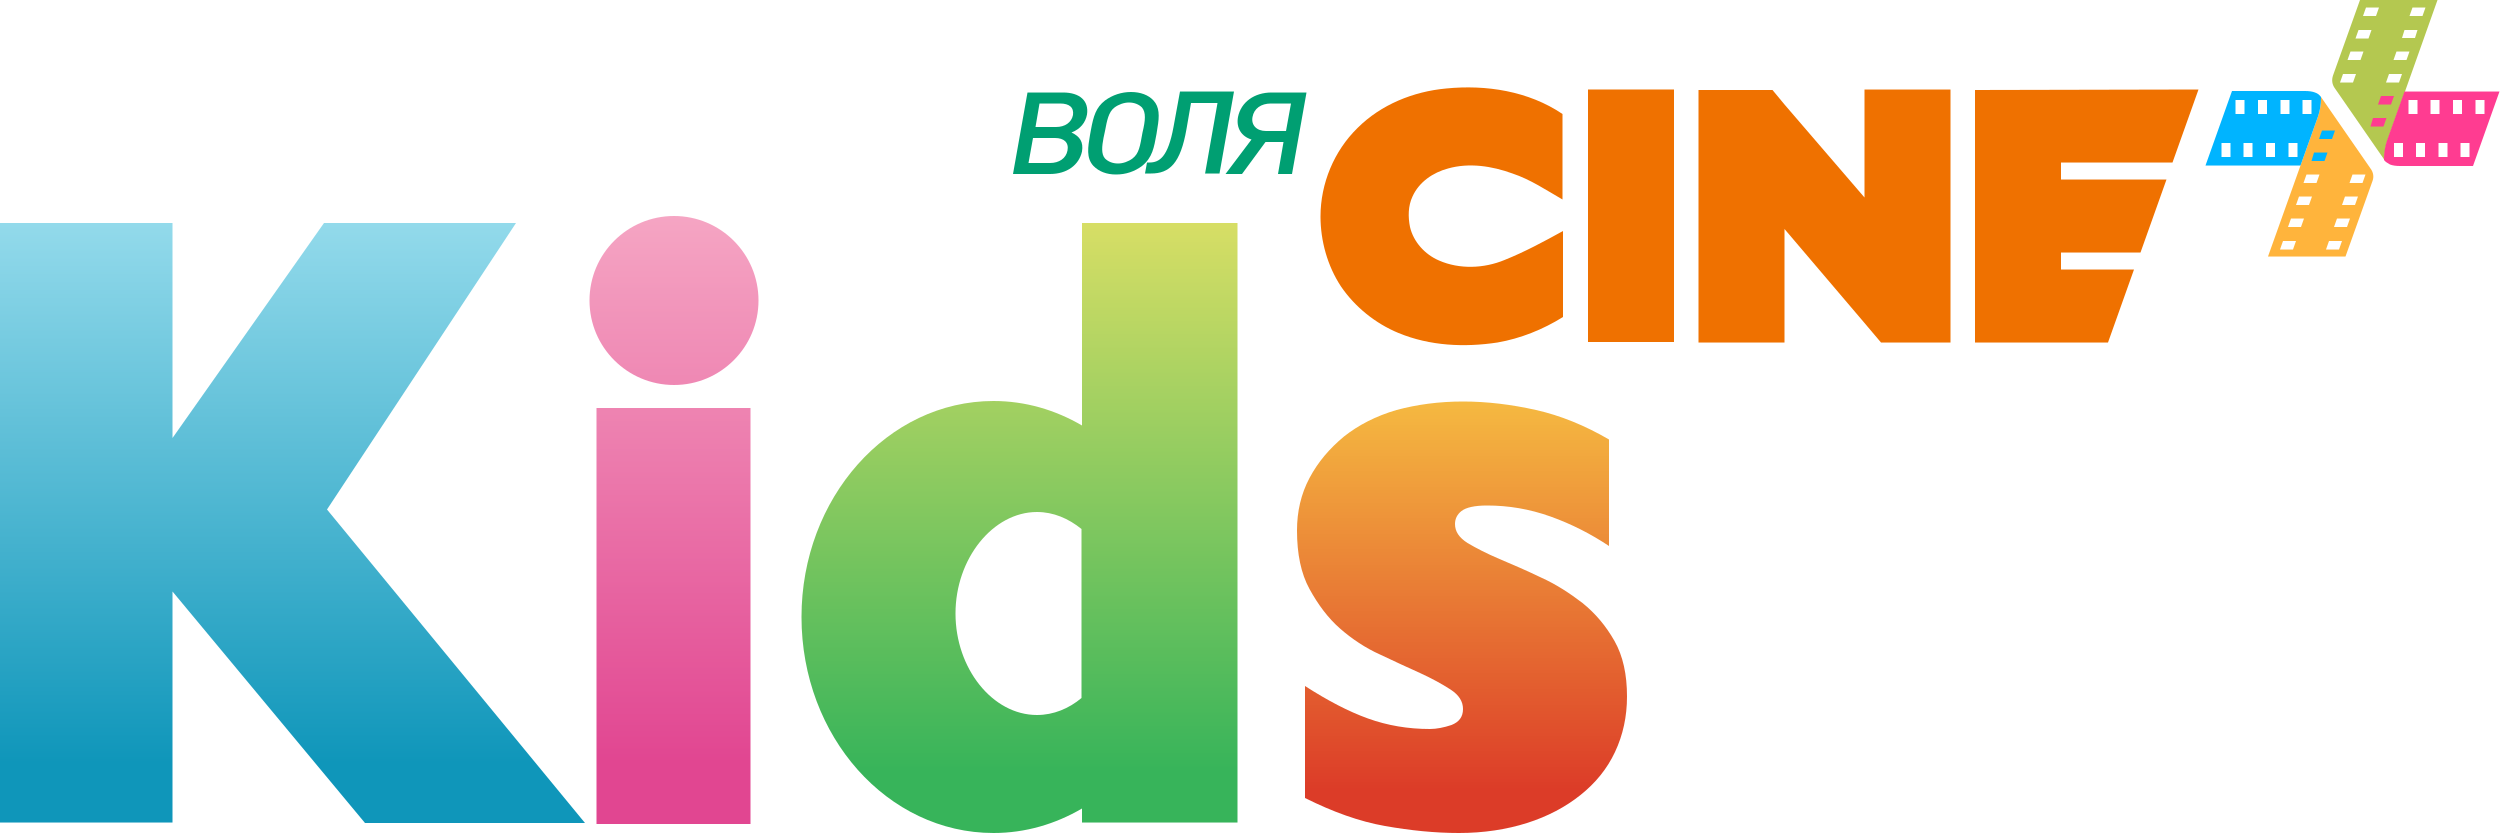
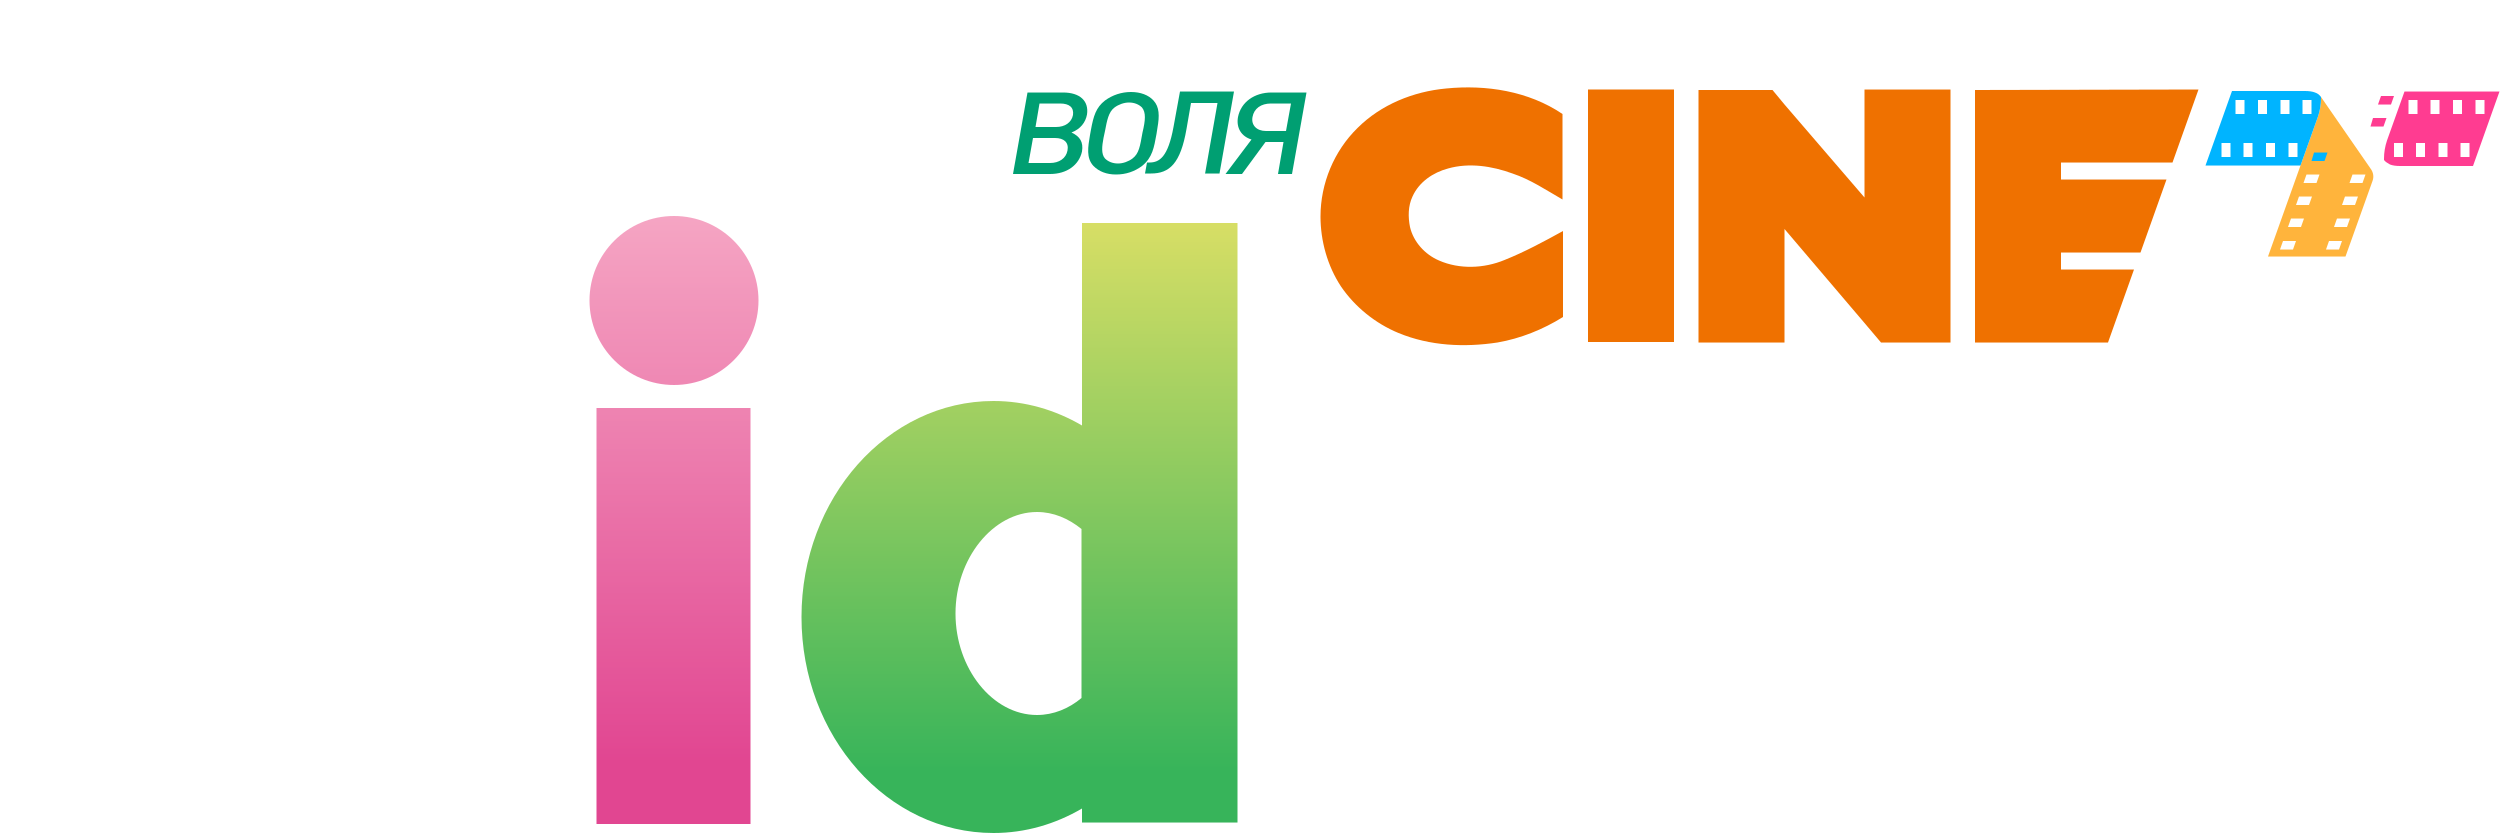
<svg xmlns="http://www.w3.org/2000/svg" version="1.1" id="Слой_1" x="0px" y="0px" width="500px" height="166.6px" viewBox="0 0 500 166.6" style="enable-background:new 0 0 500 166.6;" xml:space="preserve">
  <style type="text/css">
	.st0{fill:url(#SVGID_1_);}
	.st1{fill:url(#SVGID_00000045585719581756761340000008904574480520494222_);}
	.st2{fill:url(#SVGID_00000017500484264102142840000007366973493191997868_);}
	.st3{fill:url(#SVGID_00000002358668745347562590000007191117372344831150_);}
	.st4{fill:url(#SVGID_00000021099770116134482440000002271076674977441691_);}
	.st5{fill:#FFB43C;}
	.st6{fill:#00B4FF;}
	.st7{fill:#B4C850;}
	.st8{fill:#FF3C91;}
	.st9{fill:#EF7100;}
	.st10{fill:#009F72;}
</style>
  <g>
    <g>
      <linearGradient id="SVGID_1_" gradientUnits="userSpaceOnUse" x1="58.475" y1="44.556" x2="58.475" y2="164.585">
        <stop offset="0" style="stop-color:#93DAEB" />
        <stop offset="0.9" style="stop-color:#0F96BA" />
      </linearGradient>
-       <polygon class="st0" points="65.4,101.9 103.2,44.6 64.8,44.6 34.5,87.6 34.5,44.6 0,44.6 0,164.5 34.5,164.5 34.5,118.3     73,164.6 117,164.6   " />
      <linearGradient id="SVGID_00000024723379309769191230000012940100859999517878_" gradientUnits="userSpaceOnUse" x1="203.872" y1="44.556" x2="203.872" y2="166.634">
        <stop offset="0" style="stop-color:#D7DE65" />
        <stop offset="0.9" style="stop-color:#37B45A" />
      </linearGradient>
      <path style="fill:url(#SVGID_00000024723379309769191230000012940100859999517878_);" d="M216.4,44.6v40.5    c-5.3-3.1-11.3-4.9-17.7-4.9c-21.2,0-38.4,19.4-38.4,43.2c0,23.9,17.2,43.2,38.4,43.2c6.4,0,12.4-1.8,17.7-4.9v2.8h31.1V44.6    H216.4z M207.4,143c-8.9,0-16.3-9.3-16.3-20.3c0-11,7.5-20.3,16.3-20.3c3.3,0,6.3,1.3,8.9,3.4v33.8    C213.8,141.7,210.7,143,207.4,143z" />
      <g>
        <linearGradient id="SVGID_00000049213972518445221900000017998725812237902781_" gradientUnits="userSpaceOnUse" x1="292.435" y1="80.302" x2="292.435" y2="166.634">
          <stop offset="0" style="stop-color:#F5B941" />
          <stop offset="0.9" style="stop-color:#DC3C28" />
        </linearGradient>
-         <path style="fill:url(#SVGID_00000049213972518445221900000017998725812237902781_);" d="M292.6,80.3c4.8,0,9.7,0.6,14.6,1.7     c4.9,1.1,9.8,3.1,14.6,5.9v21.3c-3.6-2.4-7.5-4.4-11.7-5.9c-4.2-1.5-8.4-2.2-12.7-2.2c-2.5,0-4.2,0.4-5.1,1.1     c-0.9,0.7-1.3,1.6-1.3,2.6c0,1.5,0.8,2.7,2.5,3.8c1.7,1,3.8,2.1,6.4,3.2c2.6,1.1,5.4,2.3,8.3,3.7c2.9,1.3,5.7,3.1,8.3,5.1     c2.6,2.1,4.7,4.6,6.4,7.6c1.7,3,2.5,6.7,2.5,11.1c0,4-0.8,7.7-2.4,11.1c-1.6,3.4-3.9,6.2-6.9,8.6c-3,2.4-6.6,4.3-10.7,5.6     c-4.1,1.3-8.7,2-13.6,2c-4.8,0-9.7-0.5-14.8-1.4c-5.1-0.9-10.4-2.8-16-5.6v-22.4c4.5,2.9,8.7,5.1,12.6,6.5     c3.9,1.4,8,2.1,12.4,2.1c1.3,0,2.8-0.3,4.3-0.8c1.5-0.6,2.3-1.6,2.3-3.2c0-1.5-0.8-2.8-2.5-3.9c-1.7-1.1-3.7-2.2-6.1-3.3     c-2.4-1.1-5.1-2.3-8-3.7c-2.9-1.3-5.6-3.1-8-5.2c-2.4-2.1-4.4-4.8-6.1-7.9c-1.7-3.1-2.5-7-2.5-11.7c0-3.8,0.8-7.3,2.5-10.5     c1.7-3.2,4-5.9,6.9-8.3c2.9-2.3,6.4-4.1,10.5-5.3C283.4,80.9,287.8,80.3,292.6,80.3z" />
      </g>
      <g>
        <linearGradient id="SVGID_00000098203107803969077360000005485054797917206665_" gradientUnits="userSpaceOnUse" x1="134.755" y1="43.289" x2="134.755" y2="164.718">
          <stop offset="0" style="stop-color:#F5A5C3" />
          <stop offset="0.9" style="stop-color:#E14691" />
        </linearGradient>
        <rect x="119.3" y="81.6" style="fill:url(#SVGID_00000098203107803969077360000005485054797917206665_);" width="30.8" height="83.2" />
        <linearGradient id="SVGID_00000004520364526390343970000008445088317109724858_" gradientUnits="userSpaceOnUse" x1="134.755" y1="43.289" x2="134.755" y2="164.718">
          <stop offset="0" style="stop-color:#F5A5C3" />
          <stop offset="0.9" style="stop-color:#E14691" />
        </linearGradient>
        <circle style="fill:url(#SVGID_00000004520364526390343970000008445088317109724858_);" cx="134.8" cy="60.1" r="16.9" />
      </g>
    </g>
    <g>
      <path class="st5" d="M474.1,33.7l-9.9-14.3v0.3c0,1.2-0.2,2.4-0.6,3.6l-3.5,9.8l-6.5,18.2h15.5l5.4-15.1    C474.8,35.4,474.7,34.5,474.1,33.7z M458.6,49.9h-2.6l0.6-1.7h2.6L458.6,49.9z M460.2,45.4h-2.6l0.6-1.7h2.6L460.2,45.4z     M461.8,41h-2.6l0.6-1.7h2.6L461.8,41z M463.3,36.6h-2.6l0.6-1.7h2.6L463.3,36.6z M467.8,49.9h-2.6l0.6-1.7h2.6L467.8,49.9z     M469.4,45.4h-2.6l0.6-1.7h2.6L469.4,45.4z M471,41h-2.6l0.6-1.7h2.6L471,41z M472.5,36.6h-2.6l0.6-1.7h2.6L472.5,36.6z" />
      <g>
        <path class="st6" d="M463,18.5c-0.5-0.2-1.2-0.3-2-0.3h-14.6l-5.3,14.9h19l3.5-9.8c0.4-1.2,0.6-2.4,0.6-3.6v-0.3     C463.9,19,463.6,18.7,463,18.5z M446.1,31.4h-1.8v-2.8h1.8V31.4z M447.1,20h1.8v2.8h-1.8V20z M450.5,31.4h-1.8v-2.8h1.8V31.4z      M451.6,20h1.8v2.8h-1.8V20z M455,31.4h-1.8v-2.8h1.8V31.4z M456.1,20h1.8v2.8h-1.8V20z M459.5,31.4h-1.8v-2.8h1.8V31.4z      M462.3,22.8h-1.8V20h1.8V22.8z" />
-         <polygon class="st6" points="464.4,26.1 467,26.1 466.4,27.8 463.8,27.8    " />
        <polygon class="st6" points="462.8,30.5 465.5,30.5 464.9,32.2 462.3,32.2    " />
      </g>
-       <path class="st7" d="M467,17.7l9.9,14.3v-0.3c0-1.2,0.2-2.4,0.6-3.6l3.5-9.8L487.5,0H472l-5.4,15.1C466.3,16,466.4,16.9,467,17.7z     M482.5,1.5h2.6l-0.6,1.7h-2.6L482.5,1.5z M480.9,6h2.6L483,7.6h-2.6L480.9,6z M479.3,10.3h2.6l-0.6,1.7h-2.6L479.3,10.3z     M477.8,14.8h2.6l-0.6,1.7h-2.6L477.8,14.8z M473.2,1.5h2.6l-0.6,1.7h-2.6L473.2,1.5z M471.7,6h2.6l-0.6,1.7h-2.6L471.7,6z     M470.1,10.3h2.6l-0.6,1.7h-2.6L470.1,10.3z M468.6,14.8h2.6l-0.6,1.7H468L468.6,14.8z" />
      <g>
        <path class="st8" d="M478,32.9c0.5,0.2,1.2,0.3,2,0.3h14.6l5.3-14.9h-19l-3.5,9.8c-0.4,1.2-0.6,2.4-0.6,3.6V32     C477.1,32.4,477.5,32.6,478,32.9z M495.1,20h1.8v2.8h-1.8V20z M493.9,31.4h-1.8v-2.8h1.8V31.4z M490.6,20h1.8v2.8h-1.8V20z      M489.5,31.4h-1.8v-2.8h1.8V31.4z M486.1,20h1.8v2.8h-1.8V20z M485,31.4h-1.8v-2.8h1.8V31.4z M481.7,20h1.8v2.8h-1.8V20z      M478.8,28.6h1.8v2.8h-1.8V28.6z" />
        <polygon class="st8" points="476.7,25.3 474.1,25.3 474.6,23.6 477.3,23.6    " />
        <polygon class="st8" points="478.2,20.9 475.6,20.9 476.2,19.2 478.8,19.2    " />
      </g>
    </g>
    <g>
      <path class="st9" d="M282.5,39.3c-0.9,1.9-0.9,4.1-0.5,6.1c0.7,3,3,5.5,5.8,6.7c4.1,1.8,9,1.6,13.1-0.1c4-1.6,7.9-3.7,11.7-5.8    v17.2c-4,2.5-8.5,4.3-13.1,5.1c-6.6,1-13.5,0.7-19.8-1.9c-4.6-1.9-8.7-5.2-11.5-9.3c-2.7-4.1-4.1-9.1-4.1-14    c0-6.6,2.7-13.1,7.4-17.7c4.7-4.7,11.2-7.3,17.7-7.9c8-0.8,16.5,0.5,23.3,5.1v17.1c-3.3-1.9-6.4-4-10-5.2c-4.1-1.5-8.7-2.2-12.9-1    C286.6,34.5,283.8,36.4,282.5,39.3z" />
      <rect x="317.6" y="17.9" class="st9" width="17.2" height="50.5" />
      <polygon class="st9" points="372.9,17.9 372.9,39.5 356.9,20.9 354.5,18 354.4,18 354.4,18 339.7,18 339.7,68.5 356.9,68.5     356.9,45.8 372.9,64.6 376.2,68.5 390.1,68.5 390.1,17.9   " />
      <polygon class="st9" points="434.5,32.5 439.7,17.9 395,18 395,68.5 421.6,68.5 426.8,53.9 412.2,53.9 412.2,50.5 428.1,50.5     433.3,35.9 412.2,35.9 412.2,32.5   " />
    </g>
    <g>
      <path class="st10" d="M210,34.8h-7.4l2.9-16.3h7.1c3.4,0,5.2,1.7,4.8,4.4c-0.3,1.6-1.3,2.9-3.1,3.6c1.7,0.8,2.4,1.9,2.1,3.8    C215.8,33,213.4,34.8,210,34.8z M211,27.6h-4.4l-0.9,5h4.3c1.8,0,3.2-0.9,3.5-2.5C213.8,28.5,212.8,27.6,211,27.6z M212,20.7h-4.1    l-0.8,4.7h4.1c1.8,0,3.1-0.9,3.4-2.4C214.8,21.5,213.9,20.7,212,20.7z" />
      <path class="st10" d="M231.3,26.8c-0.5,2.7-0.8,4.7-2.9,6.4c-1.5,1.1-3.2,1.7-5.2,1.7c-1.9,0-3.4-0.6-4.5-1.7    c-1.5-1.6-1.1-3.8-0.7-6.2l0.2-1.1c0.5-2.7,1-4.4,2.8-5.8c1.5-1.1,3.3-1.7,5.2-1.7s3.5,0.6,4.5,1.7c1.2,1.3,1.2,3.1,0.8,5.4    L231.3,26.8z M228.4,21.5c-0.6-0.6-1.5-1-2.6-1c-1,0-2.1,0.4-2.9,1c-1.2,0.9-1.5,2.6-1.9,4.7l-0.3,1.4c-0.3,1.6-0.5,3.2,0.3,4.1    c0.6,0.6,1.5,1,2.6,1c1,0,2.1-0.4,2.9-1c1.3-1,1.5-2.4,2-5.2C229.1,24,229.2,22.5,228.4,21.5z" />
      <path class="st10" d="M241,34.8l2.5-14.2h-5.3l-0.9,5.2c-1.2,6.9-3.4,8.9-7.1,8.9H229l0.4-2.2h0.5c2,0,3.7-1.1,4.8-7.1l1.3-7.1    h10.8l-2.9,16.4H241L241,34.8z" />
      <path class="st10" d="M248.4,34.8h-3.3l5.2-6.9c-2-0.6-3.1-2.3-2.7-4.5c0.6-3,3.3-4.9,6.7-4.9h7l-2.9,16.3h-2.8l1.1-6.4h-3.6    L248.4,34.8z M258.2,20.7h-4c-2,0-3.4,1-3.7,2.7c-0.3,1.6,0.8,2.8,2.7,2.8h4L258.2,20.7z" />
    </g>
  </g>
</svg>